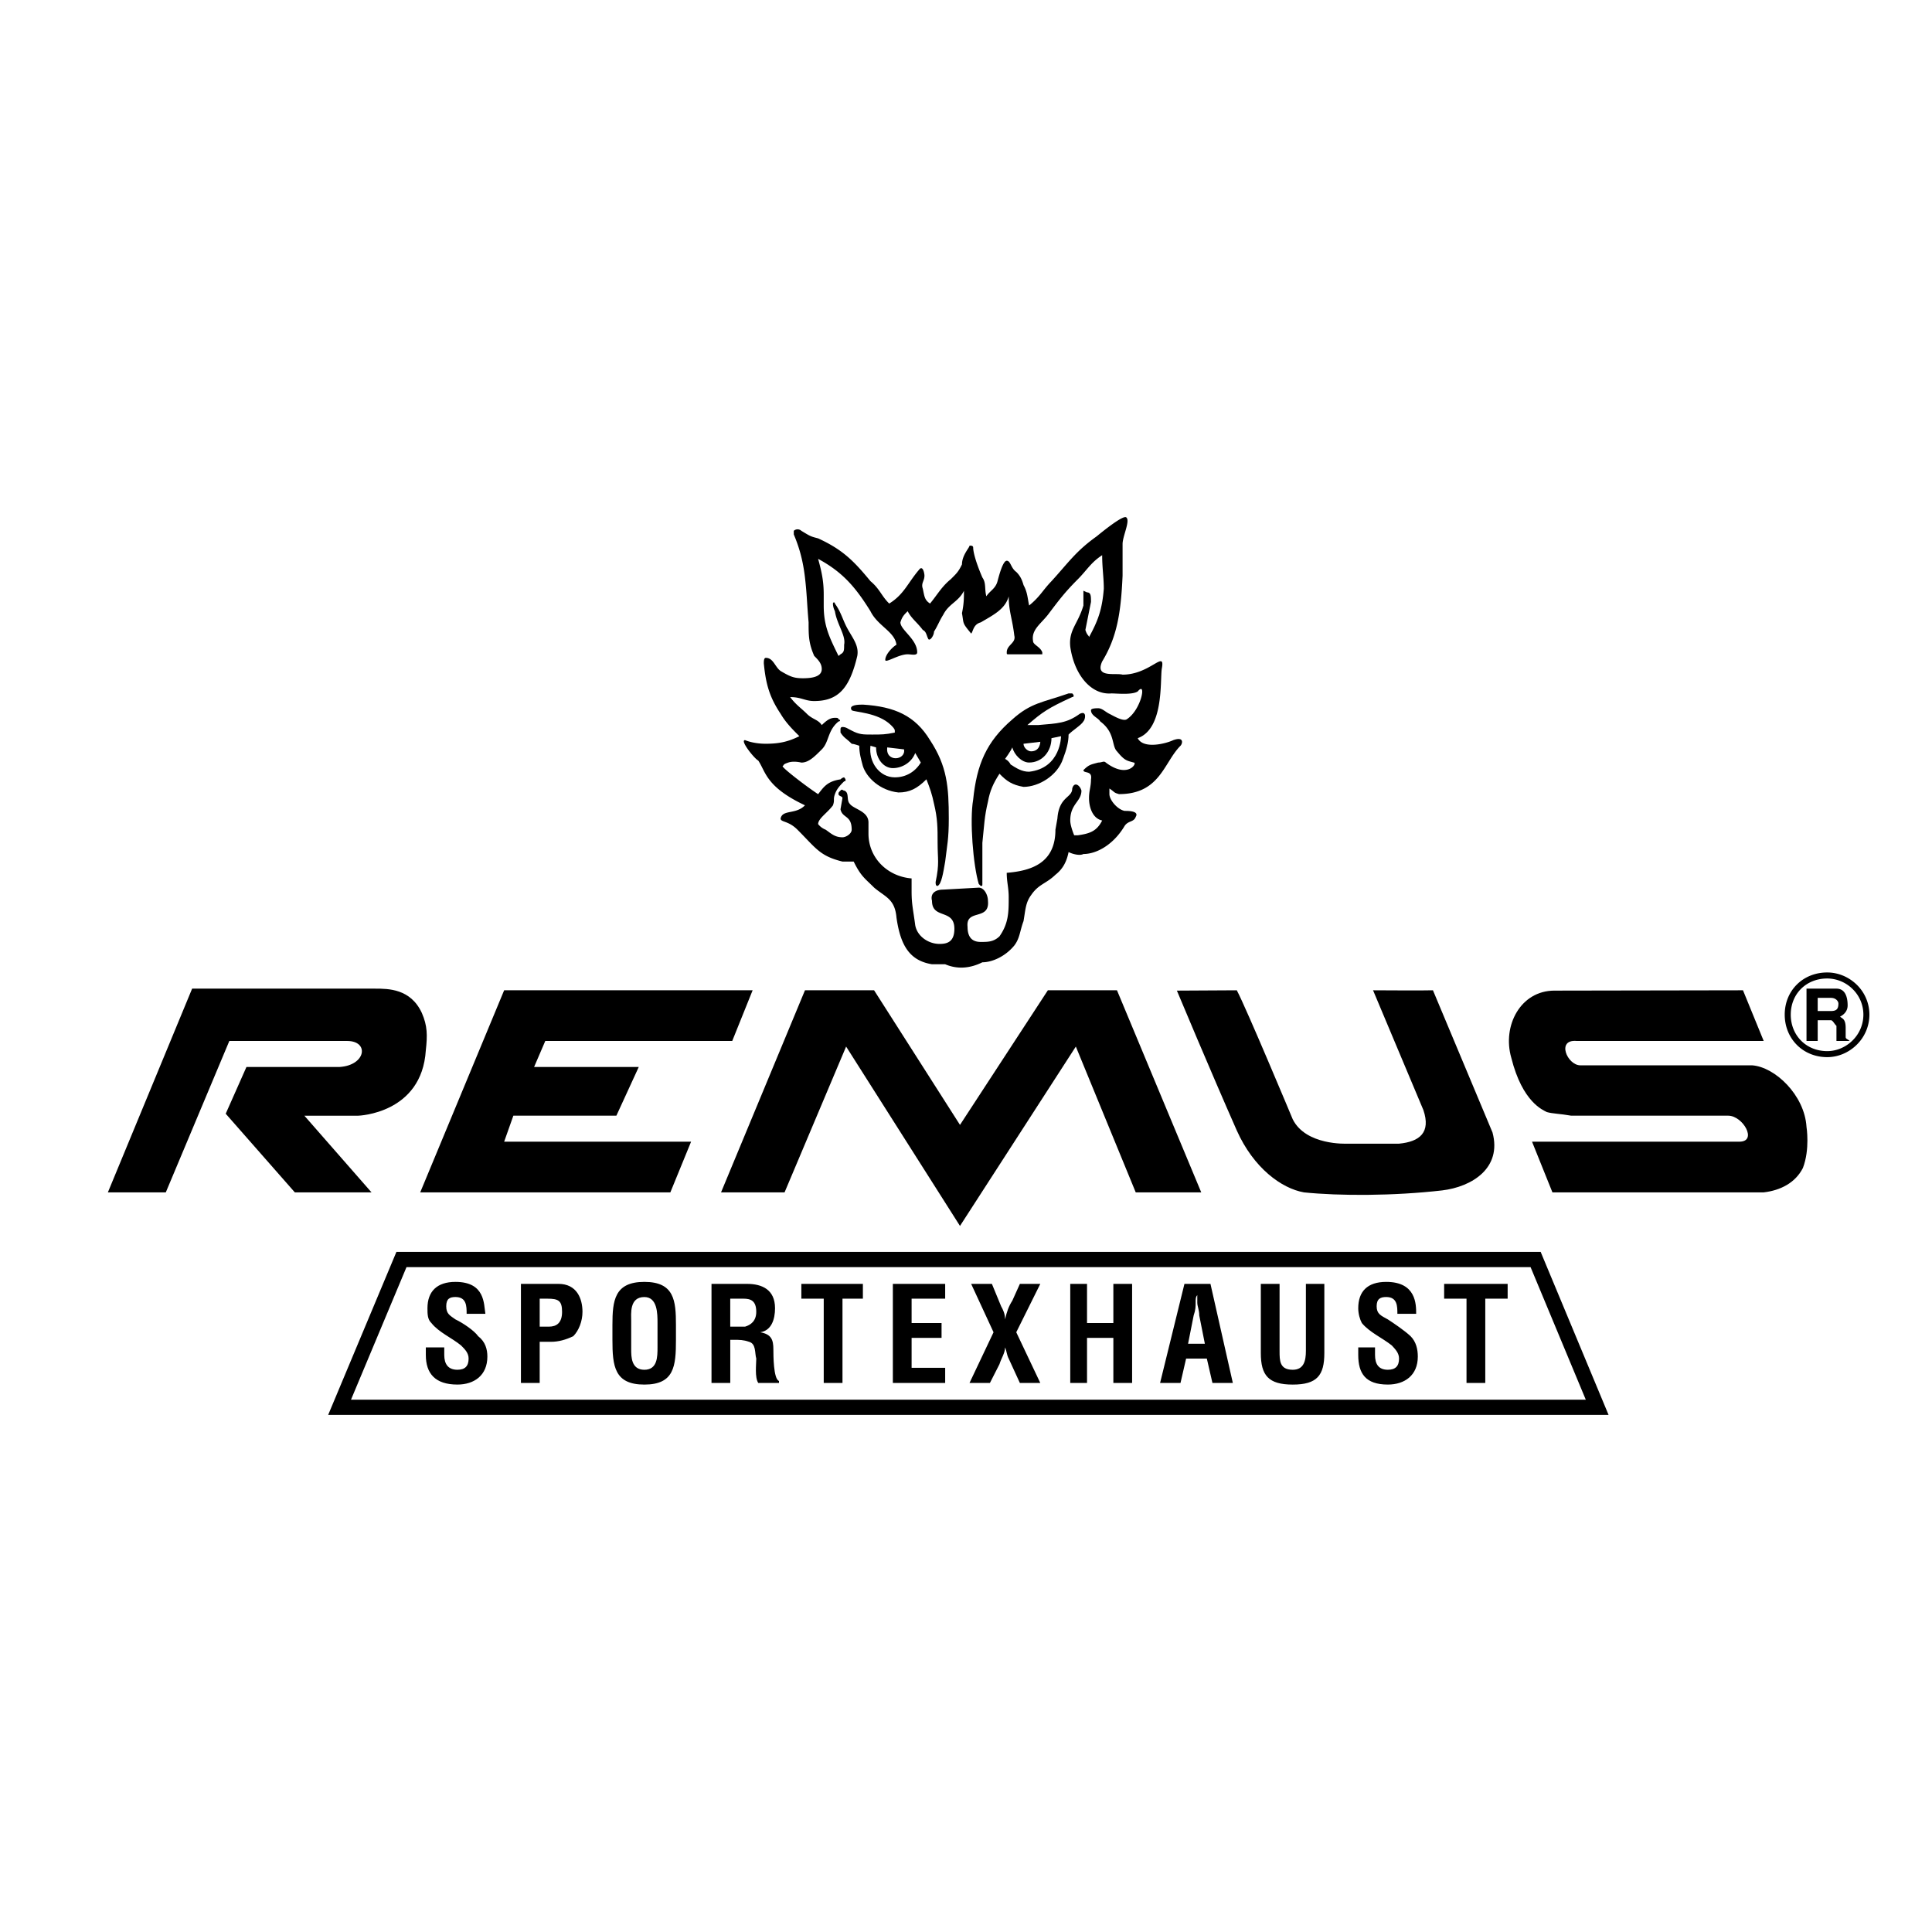
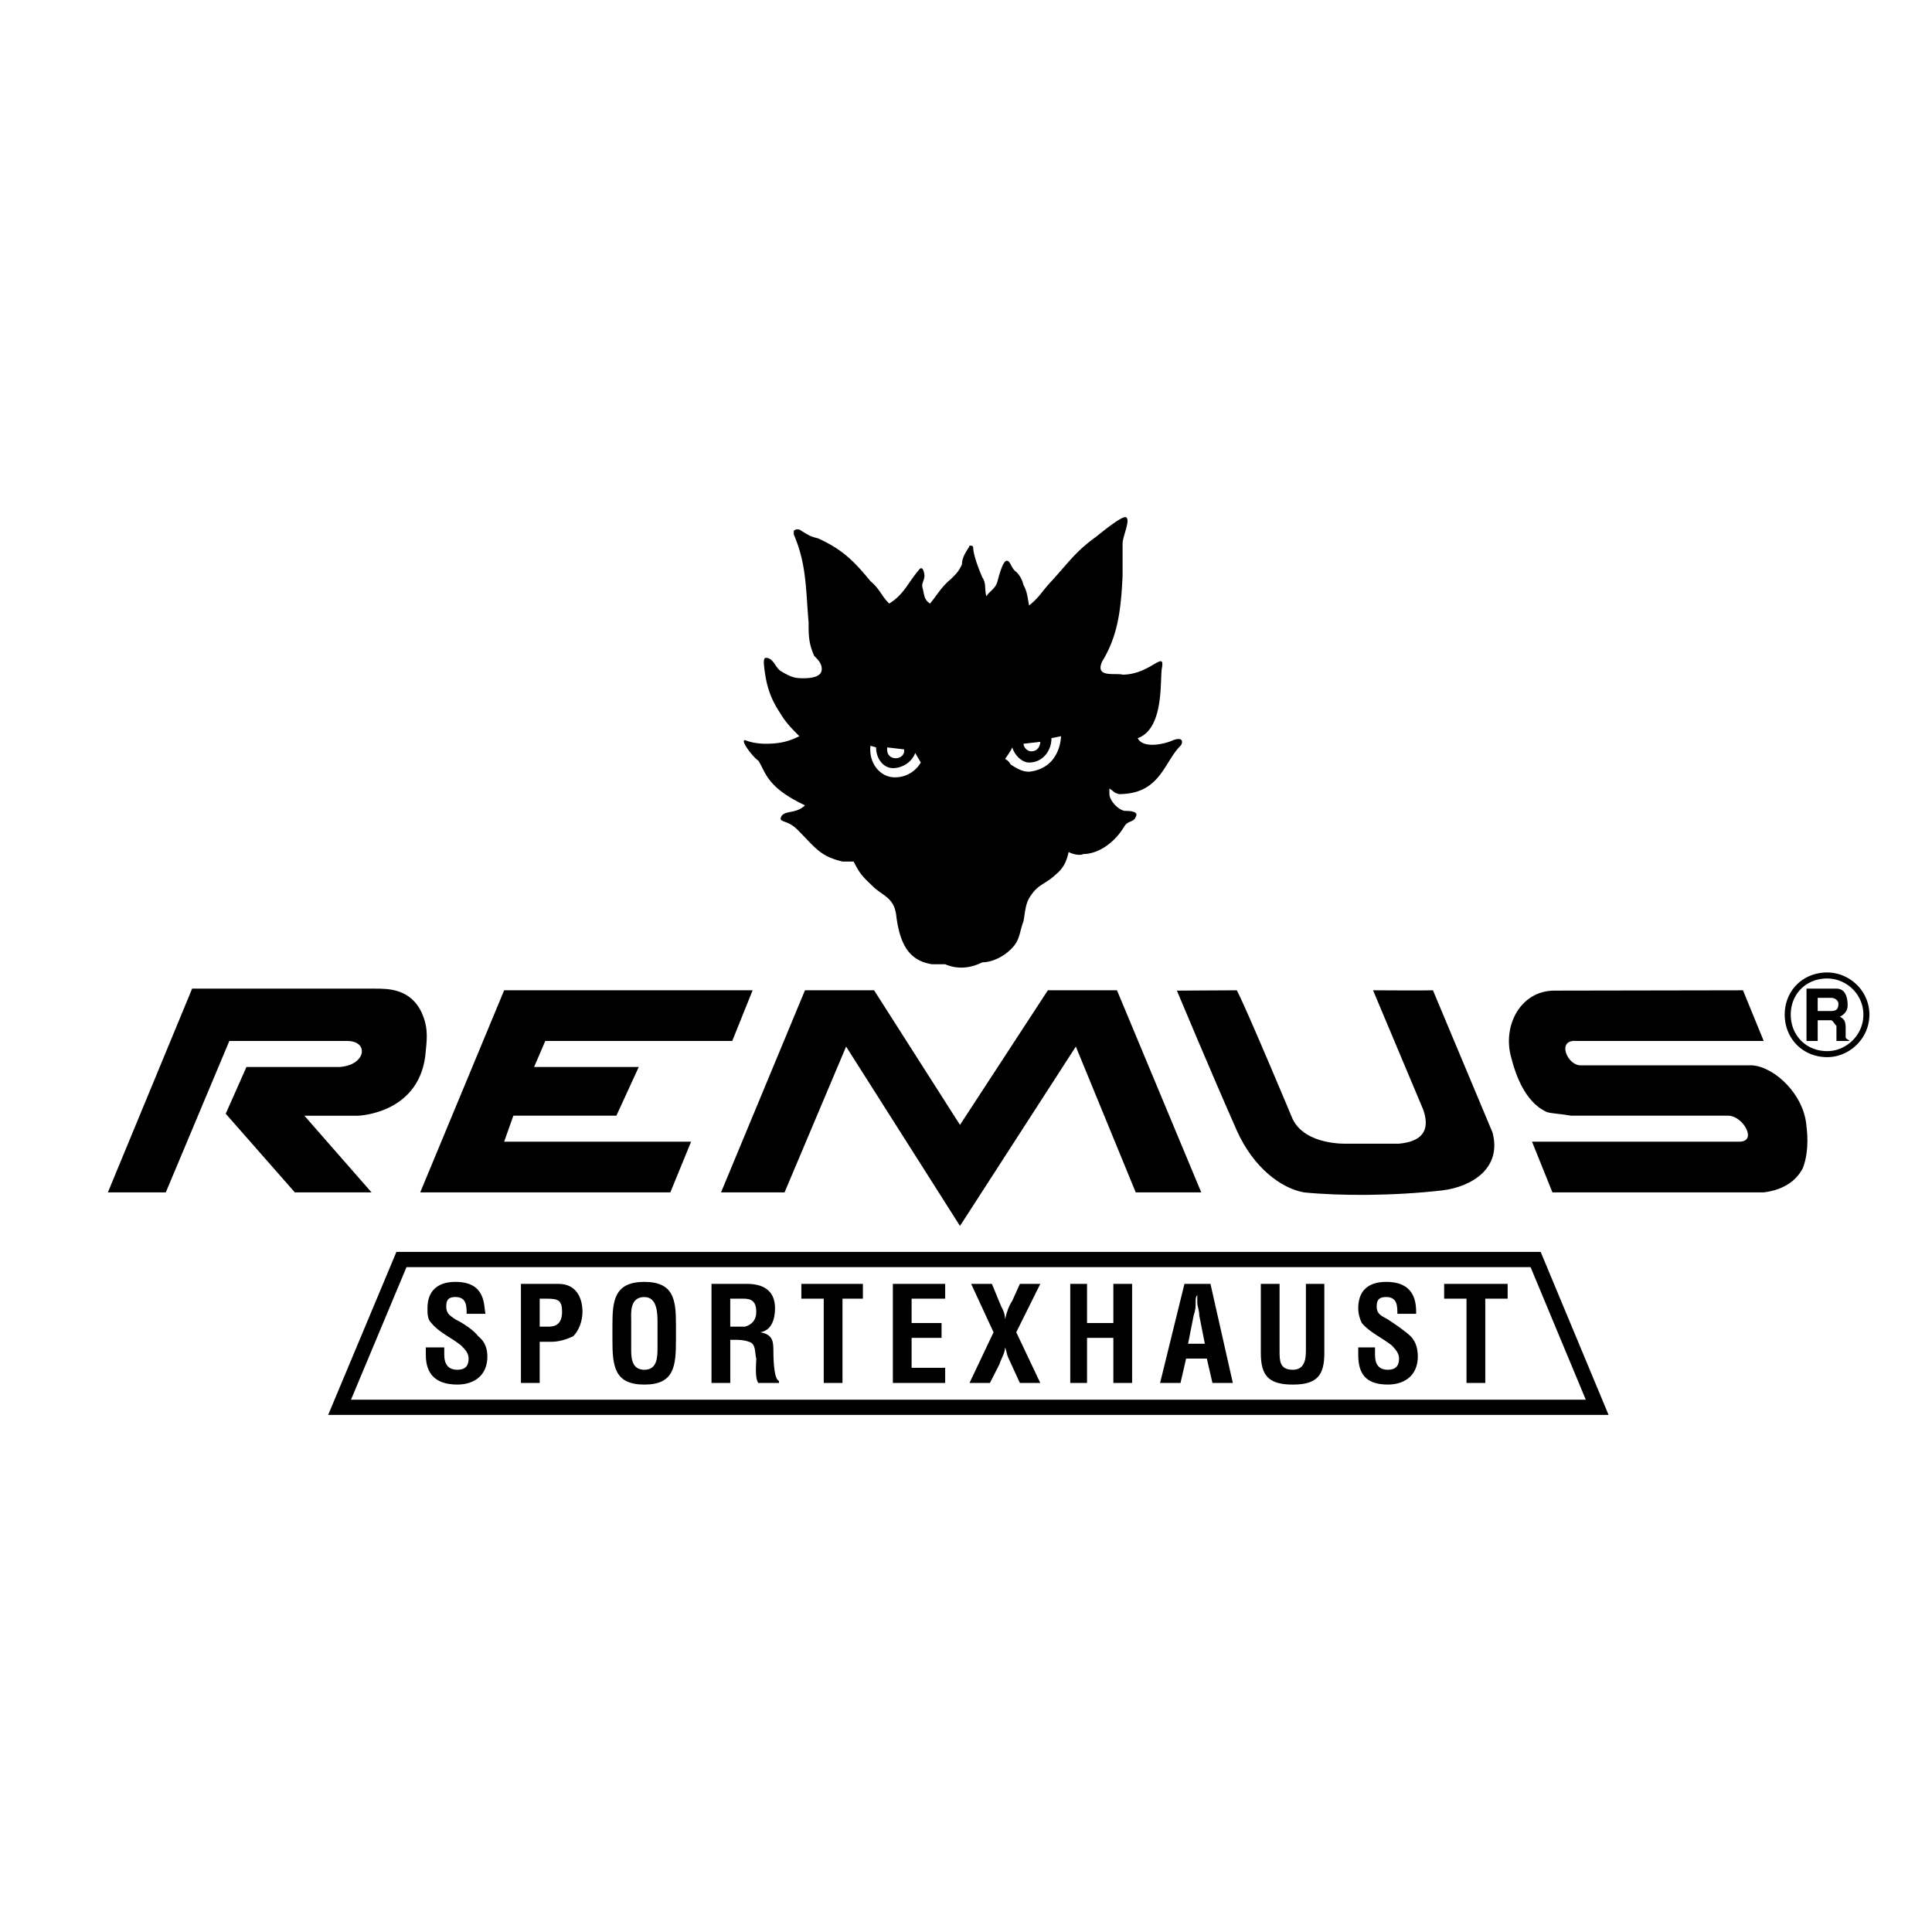
<svg xmlns="http://www.w3.org/2000/svg" width="2500" height="2500" viewBox="0 0 192.756 192.756">
  <path fill-rule="evenodd" clip-rule="evenodd" fill="#fff" d="M0 0h192.756v192.756H0V0z" />
  <path d="M33.181 140.115l6.173-14.744.196-.468h114.164l.193.468 6.143 14.744.436 1.049H32.742l.439-1.049zm7.376-13.695l-5.538 13.228h123.196l-5.51-13.228H40.557z" />
  <path d="M48.427 131.08c-.164-.952 0-3.186-2.988-3.186-1.839 0-2.791.952-2.791 2.627 0 .559 0 1.117.394 1.478.723.92 2.036 1.479 2.956 2.233.394.394.755.755.755 1.313 0 .755-.361 1.116-1.116 1.116-.92 0-1.313-.558-1.313-1.478v-.755h-1.839v.755c0 1.839.919 2.955 3.152 2.955 1.675 0 2.988-.919 2.988-2.791 0-.723-.197-1.478-.919-2.036-.394-.558-1.51-1.313-2.266-1.674-.559-.395-.919-.559-.919-1.313 0-.756.361-.92.919-.92 1.116 0 1.116.92 1.116 1.675h1.871v.001zM53.845 129.569h.755c1.117 0 1.478.197 1.478 1.313s-.558 1.478-1.313 1.478h-.919v-2.791h-.001zm0 8.407v-4.104h1.117c.755 0 1.477-.197 2.233-.559.558-.558.919-1.51.919-2.43 0-1.313-.558-2.791-2.397-2.791h-3.743v9.884h1.871zM61.102 133.674c0 2.627.197 4.466 3.186 4.466 2.988 0 3.152-1.839 3.152-4.466v-1.478c0-2.43-.164-4.302-3.152-4.302s-3.186 1.872-3.186 4.302v1.478zm1.872-1.871c0-.723-.197-2.397 1.313-2.397 1.313 0 1.313 1.675 1.313 2.594v2.431c0 .919 0 2.232-1.313 2.232s-1.313-1.313-1.313-2.036v-2.824zM73.219 133.674c.559 0 .953 0 1.511.197.723.197.558 1.116.723 1.675 0 .559-.165 1.872.197 2.43h2.069v-.197c-.559-.196-.559-2.594-.559-3.152 0-.952-.197-1.51-1.313-1.707 1.116-.164 1.478-1.28 1.478-2.397 0-1.871-1.313-2.43-2.791-2.43h-3.547v9.884h1.872v-4.302h.36v-.001zm-.361-4.105h1.313c.722 0 1.281.197 1.281 1.313 0 .92-.559 1.313-1.117 1.478h-1.478v-2.791h.001zM79.951 129.569h2.233v8.407h1.871v-8.407h2.036v-1.477h-6.14v1.477zM94.3 137.976v-1.511h-3.349v-2.987h2.988v-1.479h-2.988v-2.43H94.3v-1.477h-5.22v9.884h5.22zM101.393 132.919l2.398-4.827h-2.037l-.754 1.675c-.361.559-.559 1.116-.723 1.872 0-.559-.197-.953-.395-1.313l-.92-2.233h-2.069l2.233 4.827-2.397 5.057h2.036l.953-1.871c.164-.559.559-1.117.559-1.675.164.36.164.755.361 1.116l1.115 2.43h2.037l-2.397-5.058zM108.453 137.976v-4.498h2.627v4.498h1.871v-9.884h-1.871v3.907h-2.627v-3.907h-1.674v9.884h1.674zM117.779 137.976l.559-2.43h2.068l.559 2.43H123l-2.232-9.884h-2.596l-2.43 9.884h2.037zm1.313-6.732c.197-.559.197-.919.197-1.28 0-.395 0-.559.164-.756v.756c0 .361.197.722.197 1.28l.559 2.824h-1.676l.559-2.824zM130.289 134.79c0 .953-.197 1.872-1.312 1.872-1.314 0-1.314-.919-1.314-1.872v-6.698h-1.871v6.896c0 2.233.756 3.152 3.186 3.152s3.152-.919 3.152-3.152v-6.896h-1.84v6.698h-.001zM141.291 131.08c0-.952 0-3.186-2.988-3.186-1.873 0-2.791.952-2.791 2.627 0 .559.164 1.117.359 1.478.756.92 2.037 1.479 2.988 2.233.361.394.723.755.723 1.313 0 .755-.361 1.116-1.115 1.116-.92 0-1.281-.558-1.281-1.478v-.755h-1.674v.755c0 1.839.721 2.955 2.955 2.955 1.674 0 2.988-.919 2.988-2.791 0-.723-.164-1.478-.723-2.036-.592-.558-1.709-1.313-2.266-1.674-.723-.395-1.117-.559-1.117-1.313 0-.756.395-.92.953-.92 1.115 0 1.115.92 1.115 1.675h1.874v.001zM144.082 129.569h2.232v8.407h1.872v-8.407h2.232v-1.477h-6.336v1.477z" fill-rule="evenodd" clip-rule="evenodd" />
  <path d="M178.062 101.231c0-1.199.453-2.251 1.211-3.004.756-.752 1.814-1.203 3.027-1.204h.004c1.096 0 2.146.451 2.924 1.201a4.165 4.165 0 0 1 1.283 3.005v.003a4.21 4.21 0 0 1-1.283 3.021c-.775.759-1.828 1.218-2.924 1.218h-.002c-1.215 0-2.275-.461-3.031-1.223-.756-.761-1.209-1.819-1.209-3.016v-.001zm.602-.001v.003c0 1.033.385 1.943 1.031 2.594s1.557 1.044 2.607 1.044h.002c.939 0 1.84-.395 2.508-1.047a3.611 3.611 0 0 0 1.098-2.592v-.003a3.56 3.56 0 0 0-1.096-2.573 3.634 3.634 0 0 0-2.51-1.032h-.004c-1.049 0-1.959.386-2.605 1.027-.646.643-1.031 1.545-1.031 2.579z" />
  <path d="M181.352 99.557h1.312c.559 0 .756.394.756.558 0 .559-.197.756-.756.756h-1.312v-1.314zm-1.118-.92h2.988c.92 0 1.117.92 1.117 1.675 0 .559-.361.92-.756 1.116.197.197.559.197.559 1.117v.919c0 .197.197.197.395.395h-1.314v-1.511c-.197-.164-.361-.559-.559-.559h-1.312v2.069h-1.117v-5.221h-.001zM112.393 51.647c.363.361-.393 1.872-.393 2.627v3.152c-.164 3.743-.559 6.141-2.037 8.57-.754 1.675 1.314 1.116 2.037 1.313 2.791 0 4.301-2.594 3.906-.558-.164 1.313.197 5.976-2.396 6.896.559 1.116 2.791.558 3.547.197 1.115-.394.92.361.723.558-1.676 1.675-2.037 4.827-6.141 4.827-.559-.164-.361-.164-.953-.559v.559c0 .558.756 1.51 1.512 1.674.361 0 1.477 0 1.115.591-.197.559-.754.361-1.115.919-1.117 1.872-2.791 2.792-4.105 2.792-.361.197-1.115 0-1.479-.197-.195.952-.557 1.675-1.312 2.266-.953.919-1.674.919-2.43 2.036-.559.755-.559 1.478-.756 2.594-.361.953-.361 1.708-.92 2.43-.918 1.116-2.232 1.674-3.184 1.674-1.118.559-2.398.756-3.711.197h-1.313c-2.233-.361-3.152-1.872-3.546-4.663-.164-1.872-1.116-2.036-2.233-2.988-.919-.919-1.313-1.117-2.036-2.594h-1.117c-2.266-.558-2.627-1.313-4.499-3.186-.919-.919-1.675-.722-1.675-1.116.197-.919 1.511-.361 2.43-1.313-3.908-1.839-3.908-3.349-4.663-4.466-.361-.164-1.872-2.036-1.313-2.036.394.164 1.117.361 2.069.361 1.313 0 2.233-.197 3.349-.755-.558-.559-1.313-1.281-1.872-2.233-1.117-1.675-1.478-2.988-1.675-5.024 0-.197 0-.559.197-.559.755 0 .919.92 1.478 1.313.952.559 1.313.723 2.233.723.952 0 1.872-.164 1.872-.919 0-.558-.361-.919-.755-1.313-.558-1.281-.558-2.036-.558-3.35-.165-1.872-.165-2.791-.361-4.465-.197-1.675-.559-2.988-1.117-4.302v-.361a.556.556 0 0 1 .755 0c.919.558.919.558 1.675.755 2.43 1.116 3.546 2.233 5.221 4.269.919.755 1.117 1.511 1.872 2.233 1.478-.919 1.839-2.036 2.955-3.349.395-.559.559.361.559.558 0 .558-.362.755-.164 1.313.164.755.164 1.116.722 1.478.755-.919 1.149-1.675 2.069-2.43.558-.559.755-.723 1.117-1.478 0-.919.755-1.674.755-1.872.164 0 .362 0 .362.197 0 .361.197 1.313.92 2.988.393.558.197 1.116.393 1.872.361-.558.92-.755 1.117-1.511s.559-2.036.92-2.036c.393 0 .393.722.951 1.116.361.361.559.723.723 1.313.395.723.395 1.281.559 2.036 1.117-.919 1.314-1.477 2.232-2.43 1.707-1.872 2.43-2.988 4.5-4.466.915-.751 2.788-2.229 2.984-1.868z" fill-rule="evenodd" clip-rule="evenodd" />
-   <path d="M109.963 55.391c0 1.281.164 2.233.164 3.35-.164 2.036-.557 3.152-1.477 4.827 0-.165-.197-.165-.361-.723l.559-2.791c0-.558 0-.952-.395-.952l-.361-.164v1.477c-.559 1.872-1.479 2.43-1.312 4.105.393 2.791 2.068 4.827 4.104 4.663.559 0 2.068.165 2.627-.197.92-1.117.361 1.872-1.117 2.791-.393.197-1.312-.361-1.707-.558-.361-.165-.723-.558-1.115-.558-.164 0-.723 0-.723.197 0 .558.723.755.92 1.117 1.51 1.116 1.115 2.43 1.674 2.988.756.919.951.919 1.674 1.117.395 0-.557 1.675-2.791 0-.197-.197-.361 0-.754 0-.723.197-.92.197-1.479.755 0 .361.92 0 .756.92 0 .755-.197 1.116-.197 1.872 0 .919.361 2.036 1.312 2.233-.557 1.117-1.312 1.313-2.43 1.478h-.361s-.393-.919-.393-1.478c0-1.675 1.115-1.872 1.115-2.988-.164-.558-.723-.919-.918-.197 0 .953-1.314.756-1.479 2.988l-.197 1.116c0 3.35-2.43 4.105-4.859 4.302 0 .919.197 1.478.197 2.43 0 1.478 0 2.594-.92 3.908-.592.558-1.15.558-1.871.558-.756 0-1.314-.361-1.314-1.51-.197-1.839 2.232-.559 2.035-2.594 0-.558-.359-1.313-.918-1.313l-3.547.197c-.755 0-1.314.361-1.117 1.117 0 1.872 2.233.755 2.233 2.791 0 1.313-.722 1.51-1.478 1.51-1.116 0-2.232-.755-2.43-1.872-.197-1.51-.361-2.069-.361-3.349v-1.313c-2.43-.197-4.302-2.069-4.302-4.466v-1.116c0-1.15-1.478-1.314-1.872-1.872-.361-.394 0-1.116-.559-1.313-.164 0-.164-.197-.361 0-.197.197-.197.197-.197.361 0 .197.394.197.394.394l-.197 1.116c.197.919 1.117.559 1.117 2.036 0 .395-.558.756-.919.756-.755 0-1.116-.361-1.675-.756a1.8 1.8 0 0 1-.755-.558c0-.559.919-1.116 1.478-1.872.197-.558 0-.558.197-1.116.197-.559.558-.919.919-1.281.197 0 .197-.197 0-.394 0 0-.164 0-.361.197-1.313.197-1.674.755-2.232 1.478-1.117-.723-3.547-2.594-3.547-2.791.197-.164 0-.164.559-.361.558-.197 1.313 0 1.313 0 .723 0 1.281-.559 2.036-1.313.755-.755.558-1.872 1.675-2.791.197 0 .197-.197 0-.197 0-.164-.164-.164-.361-.164-.559 0-.92.361-1.314.723-.361-.559-.919-.559-1.478-1.117s-1.116-.919-1.675-1.675c1.117 0 1.478.394 2.397.394 2.43 0 3.546-1.313 4.301-4.499.197-1.117-.558-1.872-1.116-2.988-.361-.722-.559-1.478-1.116-2.233 0-.164-.197-.164-.197 0 0 .394.197.755.197.755.197 1.313 1.116 2.43.919 3.349 0 .559 0 .755-.361.952l-.197.165c-.919-1.872-1.478-2.988-1.478-5.024v-1.116c0-1.313-.197-2.233-.558-3.546 2.43 1.313 3.71 2.791 5.221 5.221.723 1.478 2.43 2.036 2.594 3.349-.361.197-1.116.952-1.116 1.511 0 .361 1.313-.559 2.233-.559.394 0 .952.165.952-.197 0-1.313-1.675-2.233-1.675-2.988.164-.558.361-.755.723-1.116.394.755.952 1.116 1.511 1.872.361.164.361.558.558.919.164.197.559-.361.559-.755.361-.558.558-1.116.919-1.675.558-1.116 1.51-1.28 2.069-2.396 0 .722 0 1.28-.197 2.232.197 1.116 0 .919.919 2.036.198-.197.198-.92.954-1.117 1.279-.755 2.43-1.313 2.791-2.594 0 1.478.361 2.233.557 3.907.197.755-.754.919-.754 1.675 0 .197 0 .197.197.197H103.99v-.197c-.197-.558-.92-.755-.92-1.117-.197-1.116.723-1.675 1.477-2.627 1.117-1.478 1.676-2.232 2.988-3.546.918-.924 1.313-1.68 2.428-2.402z" fill-rule="evenodd" clip-rule="evenodd" fill="#fff" />
  <path d="M106.613 69.182h.363c.195.165.195.361 0 .361-2.432 1.117-2.988 1.51-4.467 2.792h1.117c1.871-.165 2.791-.165 4.104-1.117.723-.361.559.558.361.755-.197.361-1.115.919-1.479 1.313 0 .722-.195 1.478-.557 2.43-.559 1.675-2.43 2.791-3.941 2.791-1.115-.197-1.674-.558-2.396-1.313-.592.92-.953 1.675-1.15 2.792-.359 1.51-.359 2.233-.557 4.104v4.104c0 .197 0 .197-.164.197l-.197-.197c-.559-1.872-.92-6.337-.559-8.406.361-3.513 1.312-5.779 3.908-8.012 1.872-1.674 2.989-1.674 5.614-2.594zM86.091 70.299c3.185.197 5.221 1.116 6.698 3.546 1.708 2.594 1.872 4.663 1.872 7.815 0 2.069-.164 2.627-.361 4.302-.197 1.117-.361 2.233-.755 2.43-.197 0-.197-.197-.197-.394.394-1.872.197-2.233.197-3.908 0-1.478 0-2.43-.361-3.908-.197-.952-.395-1.511-.755-2.43-.919.919-1.675 1.313-2.792 1.313-1.872-.197-3.185-1.511-3.546-2.627-.197-.723-.361-1.313-.361-2.036 0 0-.558-.197-.755-.197-.558-.558-.755-.558-1.117-1.117v-.361s0-.197.197-.197c.361 0 .558.197.919.361.755.395 1.117.395 2.036.395.952 0 1.313 0 2.266-.197v-.197c0-.164-.197-.361-.394-.558-1.313-1.281-3.71-1.281-3.908-1.478-.361-.557.756-.557 1.117-.557z" fill-rule="evenodd" clip-rule="evenodd" />
  <path d="M105.859 73.451s0 3.185-3.186 3.546c-.723 0-1.281-.361-1.84-.722-.195-.395-.557-.559-.557-.559s.557-.755.723-1.149c.195.755.951 1.511 1.674 1.511 1.314 0 2.232-1.117 2.232-2.43l.954-.197z" fill-rule="evenodd" clip-rule="evenodd" fill="#fff" />
  <path d="M103.791 74.009s0 .952-.92.952c-.361 0-.756-.394-.756-.755l1.676-.197zM87.405 74.567c0 1.149.755 2.069 1.675 2.069.919 0 1.872-.558 2.232-1.51l.558.952c-.558.919-1.477 1.478-2.594 1.478-1.511 0-2.627-1.478-2.43-3.152l.559.163z" fill-rule="evenodd" clip-rule="evenodd" fill="#fff" />
  <path d="M90.196 74.765c.197 1.116-1.872 1.313-1.675-.197l1.675.197z" fill-rule="evenodd" clip-rule="evenodd" fill="#fff" />
  <path d="M37.427 98.637c1.313 0 3.546 0 4.663 2.431.559 1.28.559 2.232.395 3.71-.395 6.338-6.732 6.535-6.732 6.535h-5.385l6.699 7.65h-7.651l-6.896-7.848 2.069-4.663h9.293c2.627-.164 2.988-2.594.755-2.594H22.88l-6.338 15.104h-5.779l8.406-20.326h18.258v.001zM75.09 98.801l-2.035 5.057H54.403l-1.116 2.594h10.442l-2.233 4.86H51.218l-.919 2.594H68.95l-2.069 5.057H41.925l8.374-20.162H75.09zM87.208 98.801l8.57 13.43 8.767-13.43h6.896l8.407 20.162h-6.536l-5.976-14.547-11.558 17.896-11.361-17.896-6.141 14.547h-6.338l8.374-20.162h6.896zM142.965 98.801l5.943 14.187c.953 3.546-2.035 5.418-5.023 5.779-4.861.558-10.246.558-13.793.196-2.232-.394-5.023-2.43-6.697-6.173-2.627-5.943-5.977-13.956-5.977-13.956l5.977-.033c.918 1.708 5.582 12.872 5.582 12.872 1.312 2.627 5.385 2.431 5.385 2.431h5.221c2.068-.197 3.186-1.116 2.43-3.35l-5.023-11.953c-.002 0 5.416.033 5.975 0zM175.965 103.858h-18.65c-2.068-.197-.953 2.43.361 2.43h17.141c2.266.164 5.221 2.955 5.418 6.141 0 0 .361 2.232-.361 4.104-.754 1.478-2.232 2.233-3.908 2.43h-21.08l-2.035-5.057h20.686c1.84 0 .361-2.594-1.115-2.594h-15.664c-1.115-.197-1.871-.197-2.43-.361-.361-.197-2.43-.952-3.547-5.418-.918-3.186.92-6.699 4.303-6.699l18.814-.033 2.067 5.057z" fill-rule="evenodd" clip-rule="evenodd" />
</svg>